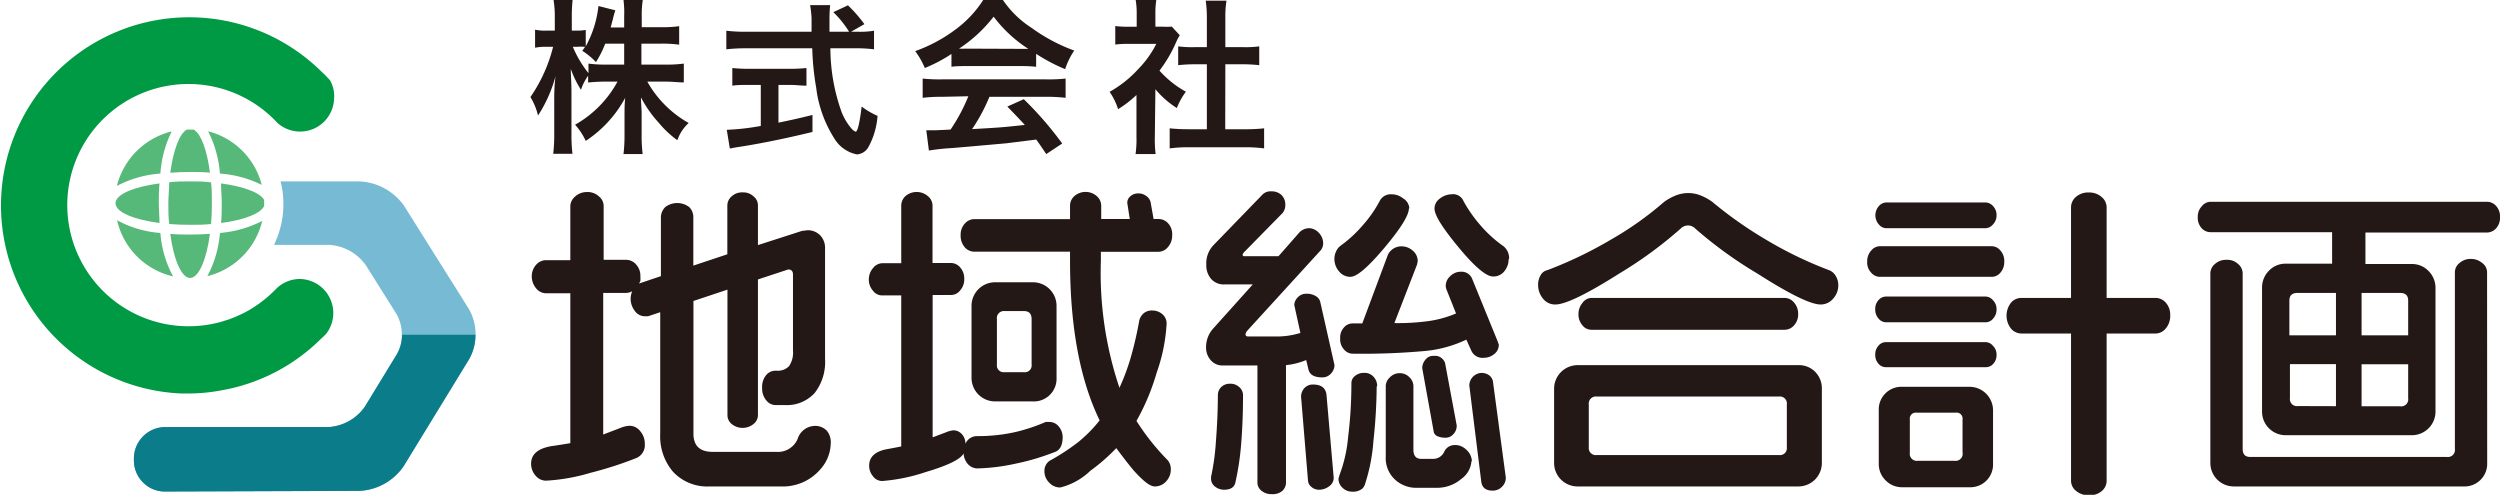
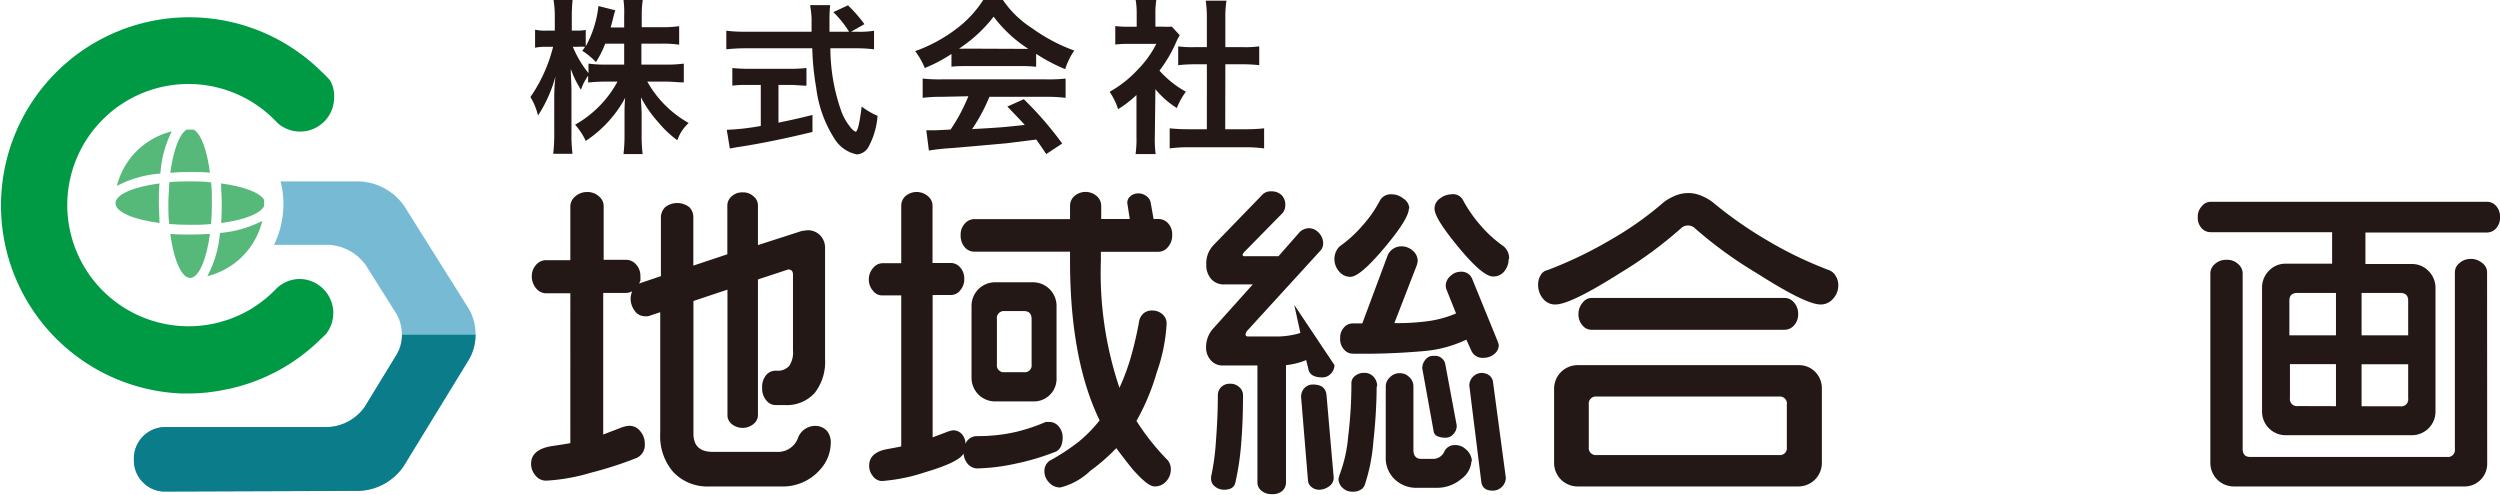
<svg xmlns="http://www.w3.org/2000/svg" viewBox="0 0 220.53 43.65">
  <defs>
    <style>.a{fill:#231815;}.b{fill:#76bbd3;}.c{fill:#56b879;}.d{fill:#094;}.e{fill:#0b7c8a;}</style>
  </defs>
  <title>logo</title>
  <path class="a" d="M56.58,5.7h2.17a11.36,11.36,0,0,0,1.57-.09V7.27c-.48,0-1-.07-1.58-.07H57.1a9.55,9.55,0,0,0,3.65,3.65,3.66,3.66,0,0,0-1,1.52,9,9,0,0,1-1.64-1.54,10.61,10.61,0,0,1-1.57-2.24c0,.5.06,1,.06,1.45v1.85a13.07,13.07,0,0,0,.09,1.7H55a13.84,13.84,0,0,0,.09-1.7V10.14c0-.41,0-.94.06-1.51a10.56,10.56,0,0,1-3.48,3.8A5.84,5.84,0,0,0,50.73,11,9.6,9.6,0,0,0,54.47,7.2h-1a14.5,14.5,0,0,0-1.59.08v-.6a4.5,4.5,0,0,0-.63,1.24,8.75,8.75,0,0,1-.9-1.84c0,.49.06,1.29.06,1.94v3.75a14.14,14.14,0,0,0,.09,1.8h-1.7a14.47,14.47,0,0,0,.09-1.8V8.62A16.21,16.21,0,0,1,49,6.73a11.92,11.92,0,0,1-1.54,3.46,5.67,5.67,0,0,0-.67-1.63,13.51,13.51,0,0,0,2-4.43h-.59a4.32,4.32,0,0,0-1,.08V2.62a4.1,4.1,0,0,0,1,.08h.74V1.51A8.86,8.86,0,0,0,48.83,0h1.68a13.71,13.71,0,0,0-.07,1.51V2.7h.44a4.23,4.23,0,0,0,.79-.06V4.09A9.52,9.52,0,0,0,52.79.53l1.49.38a8.11,8.11,0,0,0-.22.79c-.09.34-.12.44-.19.72h1.19v-1A8.68,8.68,0,0,0,55,0h1.7a8.51,8.51,0,0,0-.09,1.4v1h1.73a10.5,10.5,0,0,0,1.57-.09V3.94a11.07,11.07,0,0,0-1.57-.09H56.58ZM53.39,3.85a9.21,9.21,0,0,1-.82,1.63,6.08,6.08,0,0,0-1.21-1,3.68,3.68,0,0,0,.25-.35,4.93,4.93,0,0,0-.71,0h-.37a9.67,9.67,0,0,0,1.38,2.32V5.61a11.48,11.48,0,0,0,1.59.09h1.56V3.85Z" />
  <path class="a" d="M75.68,2.8a7.24,7.24,0,0,0,1.42-.09V4.35a12.51,12.51,0,0,0-1.71-.09H73.25a16.73,16.73,0,0,0,1,5.65,5.06,5.06,0,0,0,.88,1.45,1.06,1.06,0,0,0,.34.26c.18,0,.35-.7.54-2.22a6.88,6.88,0,0,0,1.4.82A6.72,6.72,0,0,1,76.59,13a1.26,1.26,0,0,1-1,.62,3,3,0,0,1-2-1.42A10.68,10.68,0,0,1,72,7.75a24,24,0,0,1-.35-3.49H65.79a15,15,0,0,0-1.72.09V2.71a13.3,13.3,0,0,0,1.72.09h5.8c0-.76,0-.76,0-1.2A9.27,9.27,0,0,0,71.46.45h1.77a11.14,11.14,0,0,0-.06,1.19c0,.25,0,.68,0,1.16h1.73a9.17,9.17,0,0,0-1.39-1.73L74.8.47a12.38,12.38,0,0,1,1.45,1.66l-1.18.67Zm-9.6,4.69c-.56,0-1.07,0-1.48.07V6a14.13,14.13,0,0,0,1.51.07h3.55A13.64,13.64,0,0,0,71.14,6V7.56c-.43,0-.91-.07-1.47-.07h-1v3.33c1-.21,1.6-.33,3-.68v1.5c-2.47.6-4.79,1.07-6.75,1.36l-.54.1-.27-1.65a20.82,20.82,0,0,0,3-.34V7.49Z" />
  <path class="a" d="M83.93,4.76A13.19,13.19,0,0,1,81.58,6a6.84,6.84,0,0,0-.85-1.49,13.53,13.53,0,0,0,3.68-2A9.78,9.78,0,0,0,86.73,0h1.74A8.83,8.83,0,0,0,91,2.46a15.27,15.27,0,0,0,3.76,2,6.34,6.34,0,0,0-.8,1.64A15.44,15.44,0,0,1,91.4,4.75V5.89a12,12,0,0,0-1.32-.06H85.19c-.43,0-.87,0-1.26.06Zm-.81,3.78a13.36,13.36,0,0,0-1.73.09V6.93A14,14,0,0,0,83.12,7h9.13A13.63,13.63,0,0,0,94,6.93v1.7a13.52,13.52,0,0,0-1.72-.09h-5a15.79,15.79,0,0,1-1.53,2.85c2.6-.15,2.6-.15,4.65-.37-.47-.51-.72-.77-1.54-1.62l1.45-.65a30.42,30.42,0,0,1,3.39,3.91l-1.41.93c-.48-.72-.63-.93-.88-1.28l-2.64.33c-1.45.13-4.35.39-4.94.43a18.49,18.49,0,0,0-1.89.21l-.23-1.79c.39,0,.64,0,.85,0l1.29-.06a15.44,15.44,0,0,0,1.57-2.94Zm6.95-4.23c.23,0,.36,0,.64,0a11.8,11.8,0,0,1-3.06-2.84A12.59,12.59,0,0,1,84.6,4.29a5.91,5.91,0,0,0,.6,0Z" />
  <path class="a" d="M101.87,12.09a10.35,10.35,0,0,0,.07,1.5h-1.77a9.31,9.31,0,0,0,.08-1.53V8.38a9.74,9.74,0,0,1-1.62,1.25,5.74,5.74,0,0,0-.75-1.53,10,10,0,0,0,2.52-2A8.85,8.85,0,0,0,102,3.87H99.61a8.85,8.85,0,0,0-1.23.06V2.3a9.58,9.58,0,0,0,1.16.06h.73V1.13A6.69,6.69,0,0,0,100.18,0H102a7.29,7.29,0,0,0-.08,1.15v1.2h.6a7.11,7.11,0,0,0,.85,0l.7.76a3.91,3.91,0,0,0-.32.61,12,12,0,0,1-1.47,2.51,8.77,8.77,0,0,0,2.33,1.86,6.11,6.11,0,0,0-.8,1.44,8,8,0,0,1-1.89-1.66Zm6.21-.69h1.76a14.5,14.5,0,0,0,1.67-.08v1.77a12.5,12.5,0,0,0-1.67-.1h-5a12.34,12.34,0,0,0-1.66.1V11.32a15.41,15.41,0,0,0,1.69.08h1.59V5.67h-1.1a13.41,13.41,0,0,0-1.43.08V4.09a9.63,9.63,0,0,0,1.43.07h1.1V1.58a10.78,10.78,0,0,0-.1-1.52h1.83a9.39,9.39,0,0,0-.1,1.52V4.16h1.56a9.4,9.4,0,0,0,1.43-.07V5.75a13.11,13.11,0,0,0-1.43-.08h-1.56Z" />
  <path class="a" d="M73.28,39.15a3.52,3.52,0,0,1-.88,2.21,4.37,4.37,0,0,1-3.54,1.55H62.6a4.13,4.13,0,0,1-3.2-1.26,4.8,4.8,0,0,1-1.16-3.38V27.54l-1.08.36-.22,0a1.11,1.11,0,0,1-.95-.48,1.79,1.79,0,0,1-.36-1.1,1.76,1.76,0,0,1,.14-.63,1.15,1.15,0,0,1-.56.15h-2V38.33l1.49-.57a2.58,2.58,0,0,1,.78-.2,1.19,1.19,0,0,1,1,.48,1.67,1.67,0,0,1,.4,1.11,1.25,1.25,0,0,1-.71,1.24,32.61,32.61,0,0,1-4.09,1.32,16.78,16.78,0,0,1-3.9.69,1.18,1.18,0,0,1-.94-.45,1.55,1.55,0,0,1-.39-1.05c0-.83.61-1.35,1.82-1.55.54-.08,1.09-.16,1.64-.26V25.87H48.13a1.13,1.13,0,0,1-.84-.44,1.61,1.61,0,0,1-.38-1.07,1.49,1.49,0,0,1,.38-1,1.16,1.16,0,0,1,.84-.41h2.18V18.16a1.15,1.15,0,0,1,.42-.82,1.53,1.53,0,0,1,1.05-.4,1.46,1.46,0,0,1,1.06.39,1.09,1.09,0,0,1,.41.83v4.76h2a1.15,1.15,0,0,1,.86.41,1.44,1.44,0,0,1,.38,1,4,4,0,0,1,0,.46l-.12.22,1.93-.65V19.27a1.31,1.31,0,0,1,.38-1,1.74,1.74,0,0,1,2.12,0,1.22,1.22,0,0,1,.36.88v4.28l3-1V18.11a1.07,1.07,0,0,1,.37-.78,1.37,1.37,0,0,1,1-.36,1.32,1.32,0,0,1,.95.36,1,1,0,0,1,.38.78v3.51l3.88-1.25.48-.06a1.51,1.51,0,0,1,1.12.44,1.58,1.58,0,0,1,.44,1.18v9.74a4.44,4.44,0,0,1-.92,3,3.31,3.31,0,0,1-2.65,1.06h-.79a1,1,0,0,1-.76-.34,1.6,1.6,0,0,1-.43-1.16,1.63,1.63,0,0,1,.36-1.15,1.07,1.07,0,0,1,.8-.38h.14a1.35,1.35,0,0,0,1.07-.4,2.1,2.1,0,0,0,.35-1.38V24.22q0-.45-.42-.45l-2.67.88v12a1,1,0,0,1-.39.75,1.52,1.52,0,0,1-1.93,0,1,1,0,0,1-.37-.76V25.55l-3,1v11.7c0,1.08.57,1.61,1.7,1.61h5.63a1.88,1.88,0,0,0,1.86-1.14,1.63,1.63,0,0,1,1.49-1.15,1.41,1.41,0,0,1,1.1.44A1.61,1.61,0,0,1,73.28,39.15Z" />
  <path class="a" d="M93.74,38.55c0,.76-.26,1.21-.79,1.36a20.68,20.68,0,0,1-3.41,1,17.28,17.28,0,0,1-3.36.41,1.13,1.13,0,0,1-.77-.35A1.55,1.55,0,0,1,85,40c-.26.51-1.38,1.06-3.34,1.64a15.79,15.79,0,0,1-3.83.79A1,1,0,0,1,77,42a1.42,1.42,0,0,1-.33-.92q0-1.12,1.47-1.44c.44-.08.89-.16,1.36-.26V26.06h-1.7a1,1,0,0,1-.79-.41,1.47,1.47,0,0,1-.37-1,1.52,1.52,0,0,1,.37-1,1.08,1.08,0,0,1,.79-.43h1.7V18.13a1.16,1.16,0,0,1,.36-.82,1.52,1.52,0,0,1,2,0,1.09,1.09,0,0,1,.4.82V23.2h1.64a1.08,1.08,0,0,1,.81.4,1.48,1.48,0,0,1,.35,1,1.46,1.46,0,0,1-.35,1,1,1,0,0,1-.81.42H82.27V38.58l1.19-.45a2.36,2.36,0,0,1,.6-.17,1,1,0,0,1,.79.34,1.19,1.19,0,0,1,.31.85,1.11,1.11,0,0,1,1-.68,15,15,0,0,0,3.46-.37,16.06,16.06,0,0,0,2.63-.88l.28,0a1.08,1.08,0,0,1,.88.42A1.47,1.47,0,0,1,93.74,38.55Zm9.66-17.81a1.53,1.53,0,0,1-.37,1.05,1.09,1.09,0,0,1-.82.42h-5.1V23a31.8,31.8,0,0,0,1.64,11.21,19.83,19.83,0,0,0,1-2.69,32.12,32.12,0,0,0,.75-3.26,1.22,1.22,0,0,1,.38-.62,1.11,1.11,0,0,1,.75-.25,1.34,1.34,0,0,1,.9.32,1.07,1.07,0,0,1,.38.84,15.38,15.38,0,0,1-.88,4.33,19.7,19.7,0,0,1-1.78,4.25A20.75,20.75,0,0,0,103,40.59a1.2,1.2,0,0,1,.28.8,1.51,1.51,0,0,1-.41,1.07,1.32,1.32,0,0,1-1,.45c-.43,0-1-.46-1.84-1.38q-.54-.63-1.56-2a16.51,16.51,0,0,1-2.29,2A5.86,5.86,0,0,1,93.54,43a1.28,1.28,0,0,1-1-.44,1.4,1.4,0,0,1-.41-1,1.09,1.09,0,0,1,.45-.91A19,19,0,0,0,95.11,39,12.09,12.09,0,0,0,97,37.08Q94.39,31.7,94.39,23v-.8H85.92a1.12,1.12,0,0,1-.82-.39,1.57,1.57,0,0,1-.36-1.08,1.44,1.44,0,0,1,.36-1,1.13,1.13,0,0,1,.82-.4h8.47V18.13a1.13,1.13,0,0,1,.37-.82,1.5,1.5,0,0,1,2,0,1.14,1.14,0,0,1,.38.82v1.19h2.52l-.22-1.41a.73.73,0,0,1,.29-.61,1,1,0,0,1,.67-.24,1.14,1.14,0,0,1,.73.24.9.9,0,0,1,.37.55l.26,1.47h.48a1.13,1.13,0,0,1,.82.4A1.41,1.41,0,0,1,103.4,20.74ZM93.2,33.31a2,2,0,0,1-2.09,2.1H87.79a2.08,2.08,0,0,1-2.09-2.1V27a2.08,2.08,0,0,1,2.09-2.1h3.32A2.08,2.08,0,0,1,93.2,27ZM91,32.15v-4c0-.47-.22-.71-.68-.71h-1.7a.62.62,0,0,0-.68.71v4a.6.6,0,0,0,.68.68h1.7A.6.6,0,0,0,91,32.15Z" />
-   <path class="a" d="M117.72,32.21a1.13,1.13,0,0,1-.31.74,1,1,0,0,1-.77.34c-.72,0-1.12-.24-1.22-.71l-.2-.82a6.26,6.26,0,0,1-1.78.45V42.55a1,1,0,0,1-.32.75,1.33,1.33,0,0,1-.93.29,1.37,1.37,0,0,1-.9-.29.92.92,0,0,1-.37-.75V32.24h-3.06a1.35,1.35,0,0,1-1.06-.47,1.65,1.65,0,0,1-.41-1.12A2.43,2.43,0,0,1,107,29l3.51-3.91H108a1.47,1.47,0,0,1-1.16-.48,1.83,1.83,0,0,1-.43-1.27,2.31,2.31,0,0,1,.62-1.7l4.34-4.48a1,1,0,0,1,.79-.28,1.25,1.25,0,0,1,.88.32,1.18,1.18,0,0,1,.34.87,1.12,1.12,0,0,1-.23.71l-3.45,3.51-.09.17a.17.17,0,0,0,.09.14s0,0,.08,0h3l1.87-2.13a1.22,1.22,0,0,1,.82-.34,1.19,1.19,0,0,1,.87.41,1.34,1.34,0,0,1,.38.9,1,1,0,0,1-.2.62l-6.54,7.16a.92.92,0,0,0-.11.26c0,.13.07.2.22.2h2.38a7,7,0,0,0,2.24-.31l-.54-2.47a1,1,0,0,1,.3-.66,1,1,0,0,1,.78-.33,1.51,1.51,0,0,1,.8.2.81.81,0,0,1,.41.51Zm-8.07,2.63c0,1.61-.06,3.07-.17,4.38a23.45,23.45,0,0,1-.49,3.27c-.07.47-.41.71-1,.71a1.27,1.27,0,0,1-.8-.27.86.86,0,0,1-.36-.72l0-.15a20.87,20.87,0,0,0,.43-3.14c.11-1.43.17-2.8.17-4.11a1,1,0,0,1,.29-.66,1.06,1.06,0,0,1,.78-.3,1.12,1.12,0,0,1,.82.3A.93.93,0,0,1,109.65,34.84Zm8,7.31a.91.91,0,0,1-.41.75,1.46,1.46,0,0,1-.87.3,1,1,0,0,1-.7-.26.76.76,0,0,1-.29-.56L114.77,35a1.12,1.12,0,0,1,.28-.75,1,1,0,0,1,.77-.33c.72,0,1.11.29,1.19.88Zm6.63-23.76c0,.6-.72,1.76-2.16,3.47s-2.43,2.56-3,2.56a1.26,1.26,0,0,1-1-.48,1.67,1.67,0,0,1-.41-1.1,1.52,1.52,0,0,1,.15-.66,1.27,1.27,0,0,1,.36-.48,11.17,11.17,0,0,0,2-1.84,10.63,10.63,0,0,0,1.48-2.12,1.09,1.09,0,0,1,1.07-.6,1.59,1.59,0,0,1,1,.36A1.09,1.09,0,0,1,124.32,18.39Zm-2.84,15.69a47.12,47.12,0,0,1-.29,4.84,15.9,15.9,0,0,1-.75,3.82,1,1,0,0,1-.2.34,1.29,1.29,0,0,1-.94.29,1.17,1.17,0,0,1-.83-.34,1.07,1.07,0,0,1-.36-.8l.09-.33a12.37,12.37,0,0,0,.76-3.35,38.47,38.47,0,0,0,.29-4.75.79.79,0,0,1,.32-.64,1.24,1.24,0,0,1,.81-.27,1.06,1.06,0,0,1,.79.31A1.18,1.18,0,0,1,121.48,34.08Zm10.77-3.68a1,1,0,0,1-.4.83,1.4,1.4,0,0,1-.91.33,1.07,1.07,0,0,1-1.1-.6l-.45-1a10.87,10.87,0,0,1-3.63,1,60.85,60.85,0,0,1-6.37.24,1,1,0,0,1-.79-.37,1.33,1.33,0,0,1-.34-1,1.3,1.3,0,0,1,.34-.95,1,1,0,0,1,.79-.35h.82l2.26-6.06a1.32,1.32,0,0,1,1.19-.74,1.47,1.47,0,0,1,1,.38,1.19,1.19,0,0,1,.44.92l-.06.31-2,5.16a20,20,0,0,0,3.11-.19,9.65,9.65,0,0,0,2.33-.66l-.85-2.13a1.12,1.12,0,0,1-.06-.31,1.15,1.15,0,0,1,.41-.86,1.29,1.29,0,0,1,.92-.38,1,1,0,0,1,1,.62l2.24,5.49Zm-2.41,10.28a2.12,2.12,0,0,1-.91,1.58,3.31,3.31,0,0,1-2.21.77h-1.64a2.75,2.75,0,0,1-2-.74,2.57,2.57,0,0,1-.8-2V34.05a1.08,1.08,0,0,1,.36-.76,1.16,1.16,0,0,1,.89-.37,1.14,1.14,0,0,1,.83.35,1.09,1.09,0,0,1,.36.78v5.61c0,.55.23.82.71.82h1a1.08,1.08,0,0,0,1-.61,1,1,0,0,1,.91-.61,1.34,1.34,0,0,1,1,.37A1.44,1.44,0,0,1,129.84,40.68Zm-1.3-3.15a1.06,1.06,0,0,1-.3.77.87.87,0,0,1-.64.31,1.76,1.76,0,0,1-.76-.13.55.55,0,0,1-.34-.46l-1-5.53a1.14,1.14,0,0,1,.28-.76.84.84,0,0,1,.68-.34h.14a.88.88,0,0,1,.62.21,1,1,0,0,1,.29.41Zm4.58-14.69a1.67,1.67,0,0,1-.38,1.09,1.22,1.22,0,0,1-1,.46c-.59,0-1.6-.84-3-2.53s-2.16-2.85-2.16-3.47a1.09,1.09,0,0,1,.48-.88,1.73,1.73,0,0,1,1-.37,1,1,0,0,1,1.08.6,12,12,0,0,0,1.5,2.14,10.94,10.94,0,0,0,2,1.82A1.35,1.35,0,0,1,133.12,22.84Zm-.25,19.28a1.09,1.09,0,0,1-.34.82,1.11,1.11,0,0,1-.82.34c-.59,0-.92-.25-1-.76L129.61,34a1.13,1.13,0,0,1,1-1.1,1.17,1.17,0,0,1,.76.21.89.89,0,0,1,.32.5Z" />
+   <path class="a" d="M117.72,32.21a1.13,1.13,0,0,1-.31.74,1,1,0,0,1-.77.34c-.72,0-1.12-.24-1.22-.71l-.2-.82a6.26,6.26,0,0,1-1.78.45V42.55a1,1,0,0,1-.32.75,1.33,1.33,0,0,1-.93.29,1.37,1.37,0,0,1-.9-.29.92.92,0,0,1-.37-.75V32.24h-3.06a1.35,1.35,0,0,1-1.06-.47,1.65,1.65,0,0,1-.41-1.12A2.43,2.43,0,0,1,107,29l3.51-3.91H108a1.47,1.47,0,0,1-1.16-.48,1.83,1.83,0,0,1-.43-1.27,2.31,2.31,0,0,1,.62-1.7l4.34-4.48a1,1,0,0,1,.79-.28,1.25,1.25,0,0,1,.88.32,1.18,1.18,0,0,1,.34.87,1.12,1.12,0,0,1-.23.71l-3.45,3.51-.09.17a.17.17,0,0,0,.09.14s0,0,.08,0h3l1.87-2.13a1.22,1.22,0,0,1,.82-.34,1.19,1.19,0,0,1,.87.41,1.34,1.34,0,0,1,.38.9,1,1,0,0,1-.2.62l-6.54,7.16a.92.92,0,0,0-.11.26c0,.13.07.2.22.2h2.38a7,7,0,0,0,2.24-.31l-.54-2.47Zm-8.07,2.63c0,1.61-.06,3.07-.17,4.38a23.45,23.45,0,0,1-.49,3.27c-.07.47-.41.71-1,.71a1.27,1.27,0,0,1-.8-.27.86.86,0,0,1-.36-.72l0-.15a20.87,20.87,0,0,0,.43-3.14c.11-1.43.17-2.8.17-4.11a1,1,0,0,1,.29-.66,1.06,1.06,0,0,1,.78-.3,1.12,1.12,0,0,1,.82.3A.93.93,0,0,1,109.65,34.84Zm8,7.31a.91.91,0,0,1-.41.75,1.46,1.46,0,0,1-.87.3,1,1,0,0,1-.7-.26.76.76,0,0,1-.29-.56L114.77,35a1.12,1.12,0,0,1,.28-.75,1,1,0,0,1,.77-.33c.72,0,1.11.29,1.19.88Zm6.63-23.76c0,.6-.72,1.76-2.16,3.47s-2.43,2.56-3,2.56a1.26,1.26,0,0,1-1-.48,1.67,1.67,0,0,1-.41-1.1,1.52,1.52,0,0,1,.15-.66,1.27,1.27,0,0,1,.36-.48,11.17,11.17,0,0,0,2-1.84,10.63,10.63,0,0,0,1.48-2.12,1.09,1.09,0,0,1,1.07-.6,1.59,1.59,0,0,1,1,.36A1.09,1.09,0,0,1,124.32,18.39Zm-2.84,15.69a47.12,47.12,0,0,1-.29,4.84,15.9,15.9,0,0,1-.75,3.82,1,1,0,0,1-.2.34,1.29,1.29,0,0,1-.94.29,1.17,1.17,0,0,1-.83-.34,1.07,1.07,0,0,1-.36-.8l.09-.33a12.37,12.37,0,0,0,.76-3.35,38.47,38.47,0,0,0,.29-4.75.79.79,0,0,1,.32-.64,1.24,1.24,0,0,1,.81-.27,1.06,1.06,0,0,1,.79.31A1.18,1.18,0,0,1,121.48,34.08Zm10.77-3.68a1,1,0,0,1-.4.83,1.4,1.4,0,0,1-.91.33,1.07,1.07,0,0,1-1.1-.6l-.45-1a10.87,10.87,0,0,1-3.63,1,60.85,60.85,0,0,1-6.37.24,1,1,0,0,1-.79-.37,1.33,1.33,0,0,1-.34-1,1.3,1.3,0,0,1,.34-.95,1,1,0,0,1,.79-.35h.82l2.26-6.06a1.32,1.32,0,0,1,1.19-.74,1.47,1.47,0,0,1,1,.38,1.19,1.19,0,0,1,.44.92l-.06.31-2,5.16a20,20,0,0,0,3.11-.19,9.65,9.65,0,0,0,2.33-.66l-.85-2.13a1.12,1.12,0,0,1-.06-.31,1.15,1.15,0,0,1,.41-.86,1.29,1.29,0,0,1,.92-.38,1,1,0,0,1,1,.62l2.24,5.49Zm-2.41,10.28a2.12,2.12,0,0,1-.91,1.58,3.31,3.31,0,0,1-2.21.77h-1.64a2.75,2.75,0,0,1-2-.74,2.57,2.57,0,0,1-.8-2V34.05a1.08,1.08,0,0,1,.36-.76,1.16,1.16,0,0,1,.89-.37,1.14,1.14,0,0,1,.83.35,1.09,1.09,0,0,1,.36.78v5.61c0,.55.23.82.71.82h1a1.08,1.08,0,0,0,1-.61,1,1,0,0,1,.91-.61,1.34,1.34,0,0,1,1,.37A1.44,1.44,0,0,1,129.84,40.68Zm-1.3-3.15a1.06,1.06,0,0,1-.3.77.87.87,0,0,1-.64.31,1.76,1.76,0,0,1-.76-.13.55.55,0,0,1-.34-.46l-1-5.53a1.14,1.14,0,0,1,.28-.76.84.84,0,0,1,.68-.34h.14a.88.88,0,0,1,.62.21,1,1,0,0,1,.29.41Zm4.58-14.69a1.67,1.67,0,0,1-.38,1.09,1.22,1.22,0,0,1-1,.46c-.59,0-1.6-.84-3-2.53s-2.16-2.85-2.16-3.47a1.09,1.09,0,0,1,.48-.88,1.73,1.73,0,0,1,1-.37,1,1,0,0,1,1.08.6,12,12,0,0,0,1.5,2.14,10.94,10.94,0,0,0,2,1.82A1.35,1.35,0,0,1,133.12,22.84Zm-.25,19.28a1.09,1.09,0,0,1-.34.82,1.11,1.11,0,0,1-.82.34c-.59,0-.92-.25-1-.76L129.61,34a1.13,1.13,0,0,1,1-1.1,1.17,1.17,0,0,1,.76.21.89.89,0,0,1,.32.5Z" />
  <path class="a" d="M162.16,25.19a1.72,1.72,0,0,1-.46,1.16,1.42,1.42,0,0,1-1.1.51q-1.31,0-5.61-2.75a36.88,36.88,0,0,1-5.44-3.94.88.88,0,0,0-.65-.28.9.9,0,0,0-.65.28,36.41,36.41,0,0,1-5.38,3.94q-4.34,2.75-5.67,2.75a1.35,1.35,0,0,1-1.1-.53,1.87,1.87,0,0,1-.42-1.2,1.61,1.61,0,0,1,.22-.85.89.89,0,0,1,.6-.45,36.26,36.26,0,0,0,5.58-2.68,29,29,0,0,0,4.7-3.33,4.61,4.61,0,0,1,1-.56,3,3,0,0,1,1.15-.23,2.89,2.89,0,0,1,1.13.23,4.39,4.39,0,0,1,1,.56,35.46,35.46,0,0,0,4.67,3.29,34.67,34.67,0,0,0,5.61,2.72,1.13,1.13,0,0,1,.59.51A1.52,1.52,0,0,1,162.16,25.19Zm-1.45,15.66a2.07,2.07,0,0,1-2.07,2.06H139.16a2.07,2.07,0,0,1-2.07-2.06V34.31a2.08,2.08,0,0,1,2.07-2.1h19.48a2,2,0,0,1,1.48.59,2.07,2.07,0,0,1,.59,1.51Zm-2.09-13.14a1.44,1.44,0,0,1-.37,1,1.11,1.11,0,0,1-.82.38H140.38a1,1,0,0,1-.78-.38,1.44,1.44,0,0,1-.36-1,1.51,1.51,0,0,1,.36-1,1,1,0,0,1,.78-.43h17.05a1.09,1.09,0,0,1,.82.4A1.49,1.49,0,0,1,158.62,27.71Zm-1,11.75V35.69a.62.62,0,0,0-.7-.71H140.86a.63.63,0,0,0-.71.71v3.77a.62.62,0,0,0,.71.68h16.06A.61.61,0,0,0,157.62,39.46Z" />
-   <path class="a" d="M176.8,23.09a1.41,1.41,0,0,1-.33.95,1,1,0,0,1-.75.38h-9.91a1,1,0,0,1-.75-.37,1.29,1.29,0,0,1-.35-1,1.35,1.35,0,0,1,.34-.93,1,1,0,0,1,.76-.4h9.91a1,1,0,0,1,.74.38A1.37,1.37,0,0,1,176.8,23.09ZM176.12,19a1.13,1.13,0,0,1-.31.79.89.89,0,0,1-.65.34h-8.78a.86.86,0,0,1-.65-.34,1.22,1.22,0,0,1,0-1.6.89.89,0,0,1,.67-.33h8.78a.93.93,0,0,1,.65.34A1.13,1.13,0,0,1,176.12,19Zm0,8.29a1.16,1.16,0,0,1-.3.81.86.86,0,0,1-.63.33h-8.84a.86.86,0,0,1-.64-.33,1.15,1.15,0,0,1-.29-.81,1.13,1.13,0,0,1,.29-.82.87.87,0,0,1,.64-.31h8.84a.89.89,0,0,1,.62.33A1.09,1.09,0,0,1,176.12,27.25Zm0,4a1.12,1.12,0,0,1-.28.79.86.86,0,0,1-.65.31h-8.84a.84.84,0,0,1-.65-.31,1.12,1.12,0,0,1-.28-.79,1.11,1.11,0,0,1,.28-.79.85.85,0,0,1,.65-.32h8.84a.89.89,0,0,1,.62.33A1.09,1.09,0,0,1,176.12,31.22Zm-.31,9.63a2,2,0,0,1-2.1,2.06h-5.89a2,2,0,0,1-1.48-.6,2,2,0,0,1-.61-1.46v-4.7a2,2,0,0,1,2.09-2.1h5.89a2.08,2.08,0,0,1,2.1,2.1Zm-2.69-.94V37a.53.53,0,0,0-.6-.6h-3.45a.53.53,0,0,0-.6.6v2.94a.62.62,0,0,0,.68.71h3.29A.62.62,0,0,0,173.12,39.91Zm18.32-12.15a1.7,1.7,0,0,1-.39,1.14,1.17,1.17,0,0,1-.88.45h-4.34v13a1.18,1.18,0,0,1-.42.89,1.64,1.64,0,0,1-1.13.38,1.74,1.74,0,0,1-1.14-.38,1.15,1.15,0,0,1-.45-.89v-13H178.3a1.22,1.22,0,0,1-.91-.44,1.85,1.85,0,0,1,0-2.27,1.21,1.21,0,0,1,.91-.43h4.39v-8a1.21,1.21,0,0,1,.43-.91,1.64,1.64,0,0,1,1.16-.39,1.63,1.63,0,0,1,1.1.39,1.2,1.2,0,0,1,.45.91v8h4.34a1.2,1.2,0,0,1,.88.42A1.6,1.6,0,0,1,191.44,27.76Z" />
  <path class="a" d="M220.53,19.15a1.37,1.37,0,0,1-.35,1,1.09,1.09,0,0,1-.78.36H208.66v2.78h4.08a2,2,0,0,1,1.49.62,2.08,2.08,0,0,1,.61,1.48v10.9a2.08,2.08,0,0,1-2.1,2.1h-11.1a2.08,2.08,0,0,1-2.1-2.1V25.36a2.08,2.08,0,0,1,.61-1.48,2,2,0,0,1,1.49-.62h4.08V20.48H195a1.05,1.05,0,0,1-.79-.35,1.37,1.37,0,0,1-.34-1,1.31,1.31,0,0,1,.36-.94,1,1,0,0,1,.77-.39H219.4a1.07,1.07,0,0,1,.79.37A1.36,1.36,0,0,1,220.53,19.15Zm-1.13,21.7a2,2,0,0,1-2.1,2.06H197.08a2.07,2.07,0,0,1-2.1-2.06V24.08a1.09,1.09,0,0,1,.4-.79,1.46,1.46,0,0,1,1.05-.37,1.37,1.37,0,0,1,1,.37,1.09,1.09,0,0,1,.4.79V39.6c0,.47.22.71.68.71h17.36a.62.62,0,0,0,.68-.71V24a1.05,1.05,0,0,1,.41-.8,1.46,1.46,0,0,1,1-.36,1.51,1.51,0,0,1,1,.36,1,1,0,0,1,.43.8ZM206.06,29.58V25.84h-3.4c-.47,0-.71.22-.71.68v3.06Zm0,6.25V32.12H202v3a.62.62,0,0,0,.71.7Zm6.37-6.25V26.52c0-.46-.24-.68-.71-.68h-3.4v3.74Zm0,5.55v-3h-4.11v3.71h3.4A.62.62,0,0,0,212.43,35.13Z" />
  <path class="b" d="M41.36,27.25l-5.73-9.12A5.11,5.11,0,0,0,31.69,16H24.75A7.88,7.88,0,0,1,25,18a8.21,8.21,0,0,1-.83,3.6h4.87a4.29,4.29,0,0,1,3.22,1.78L35,27.74a3.69,3.69,0,0,1,0,3.52l-2.82,4.62A4.21,4.21,0,0,1,29,37.67H14.58a2.78,2.78,0,0,0-2.77,2.75v.18a2.73,2.73,0,0,0,.8,1.95,2.69,2.69,0,0,0,1.93.81h0l17.17-.06a5,5,0,0,0,3.91-2.2l5.77-9.43A4.52,4.52,0,0,0,41.36,27.25Z" />
  <path class="c" d="M16.77,15.17c.58,0,1.17,0,1.75.06-.26-2-.79-3.44-1.44-3.8-.12,0-.23,0-.34,0l-.26,0c-.65.35-1.19,1.82-1.46,3.81C15.61,15.19,16.2,15.17,16.77,15.17Z" />
  <path class="c" d="M16.77,20.69c-.57,0-1.16,0-1.75-.06.3,2.29,1,3.89,1.75,3.89s1.45-1.6,1.75-3.89C17.94,20.67,17.35,20.69,16.77,20.69Z" />
-   <path class="c" d="M19.4,15.31a9.91,9.91,0,0,1,3.69,1,6.57,6.57,0,0,0-4.73-4.73A9.91,9.91,0,0,1,19.4,15.31Z" />
  <path class="c" d="M23.3,18.17c0-.06,0-.13,0-.19s0-.23,0-.34c-.34-.65-1.81-1.19-3.8-1.46,0,.59.06,1.18.06,1.75s0,1.16-.06,1.74C21.52,19.41,23,18.84,23.3,18.17Z" />
  <path class="c" d="M18.69,17.93c0-.64,0-1.25-.07-1.84C18,16,17.41,16,16.77,16s-1.25,0-1.84.08c0,.59-.08,1.2-.08,1.84s0,1.25.08,1.84c.59.05,1.2.07,1.84.07s1.26,0,1.85-.07C18.67,19.18,18.69,18.57,18.69,17.93Z" />
-   <path class="c" d="M14.15,20.55a9.39,9.39,0,0,1-3.82-1.12,6.56,6.56,0,0,0,4.94,4.95A9.44,9.44,0,0,1,14.15,20.55Z" />
  <path class="c" d="M19.4,20.55a9.61,9.61,0,0,1-1.11,3.81,6.59,6.59,0,0,0,4.84-4.87A10,10,0,0,1,19.4,20.55Z" />
  <path class="c" d="M14.15,15.31a9.77,9.77,0,0,1,1-3.72,6.61,6.61,0,0,0-4.84,4.81A9.73,9.73,0,0,1,14.15,15.31Z" />
  <path class="c" d="M10.19,17.93c0,.78,1.59,1.44,3.88,1.74,0-.58-.06-1.17-.06-1.74s0-1.16.06-1.75C11.78,16.48,10.19,17.15,10.19,17.93Z" />
  <path class="d" d="M26.36,24.61a3,3,0,0,0-1.92.79c-.21.22-.42.42-.64.62s-.4.35-.61.51l-.25.19c-.17.13-.35.24-.52.36l-.11.07-.19.12c-.21.13-.43.24-.65.36l-.43.2-.37.16-.46.18-.45.14-.26.08A10.7,10.7,0,0,1,5.94,17.72a10.69,10.69,0,0,1,18.53-6.88,3,3,0,0,0,5-2.11,2.83,2.83,0,0,0-.36-1.65l-.29-.31s-.33-.34-.44-.43A16.6,16.6,0,1,0,16,34.71h.58a15.92,15.92,0,0,0,3.08-.3A16.45,16.45,0,0,0,28.3,29.9a5.94,5.94,0,0,0,.5-.49,3,3,0,0,0-2.44-4.8Z" />
  <path class="e" d="M35.47,29.53A3.37,3.37,0,0,1,35,31.26l-2.82,4.62A4.21,4.21,0,0,1,29,37.67H14.58a2.78,2.78,0,0,0-2.77,2.75v.18a2.73,2.73,0,0,0,.8,1.95,2.69,2.69,0,0,0,1.93.81h0l17.17-.06a5,5,0,0,0,3.91-2.2l5.77-9.43a4.26,4.26,0,0,0,.55-2.14Z" />
</svg>